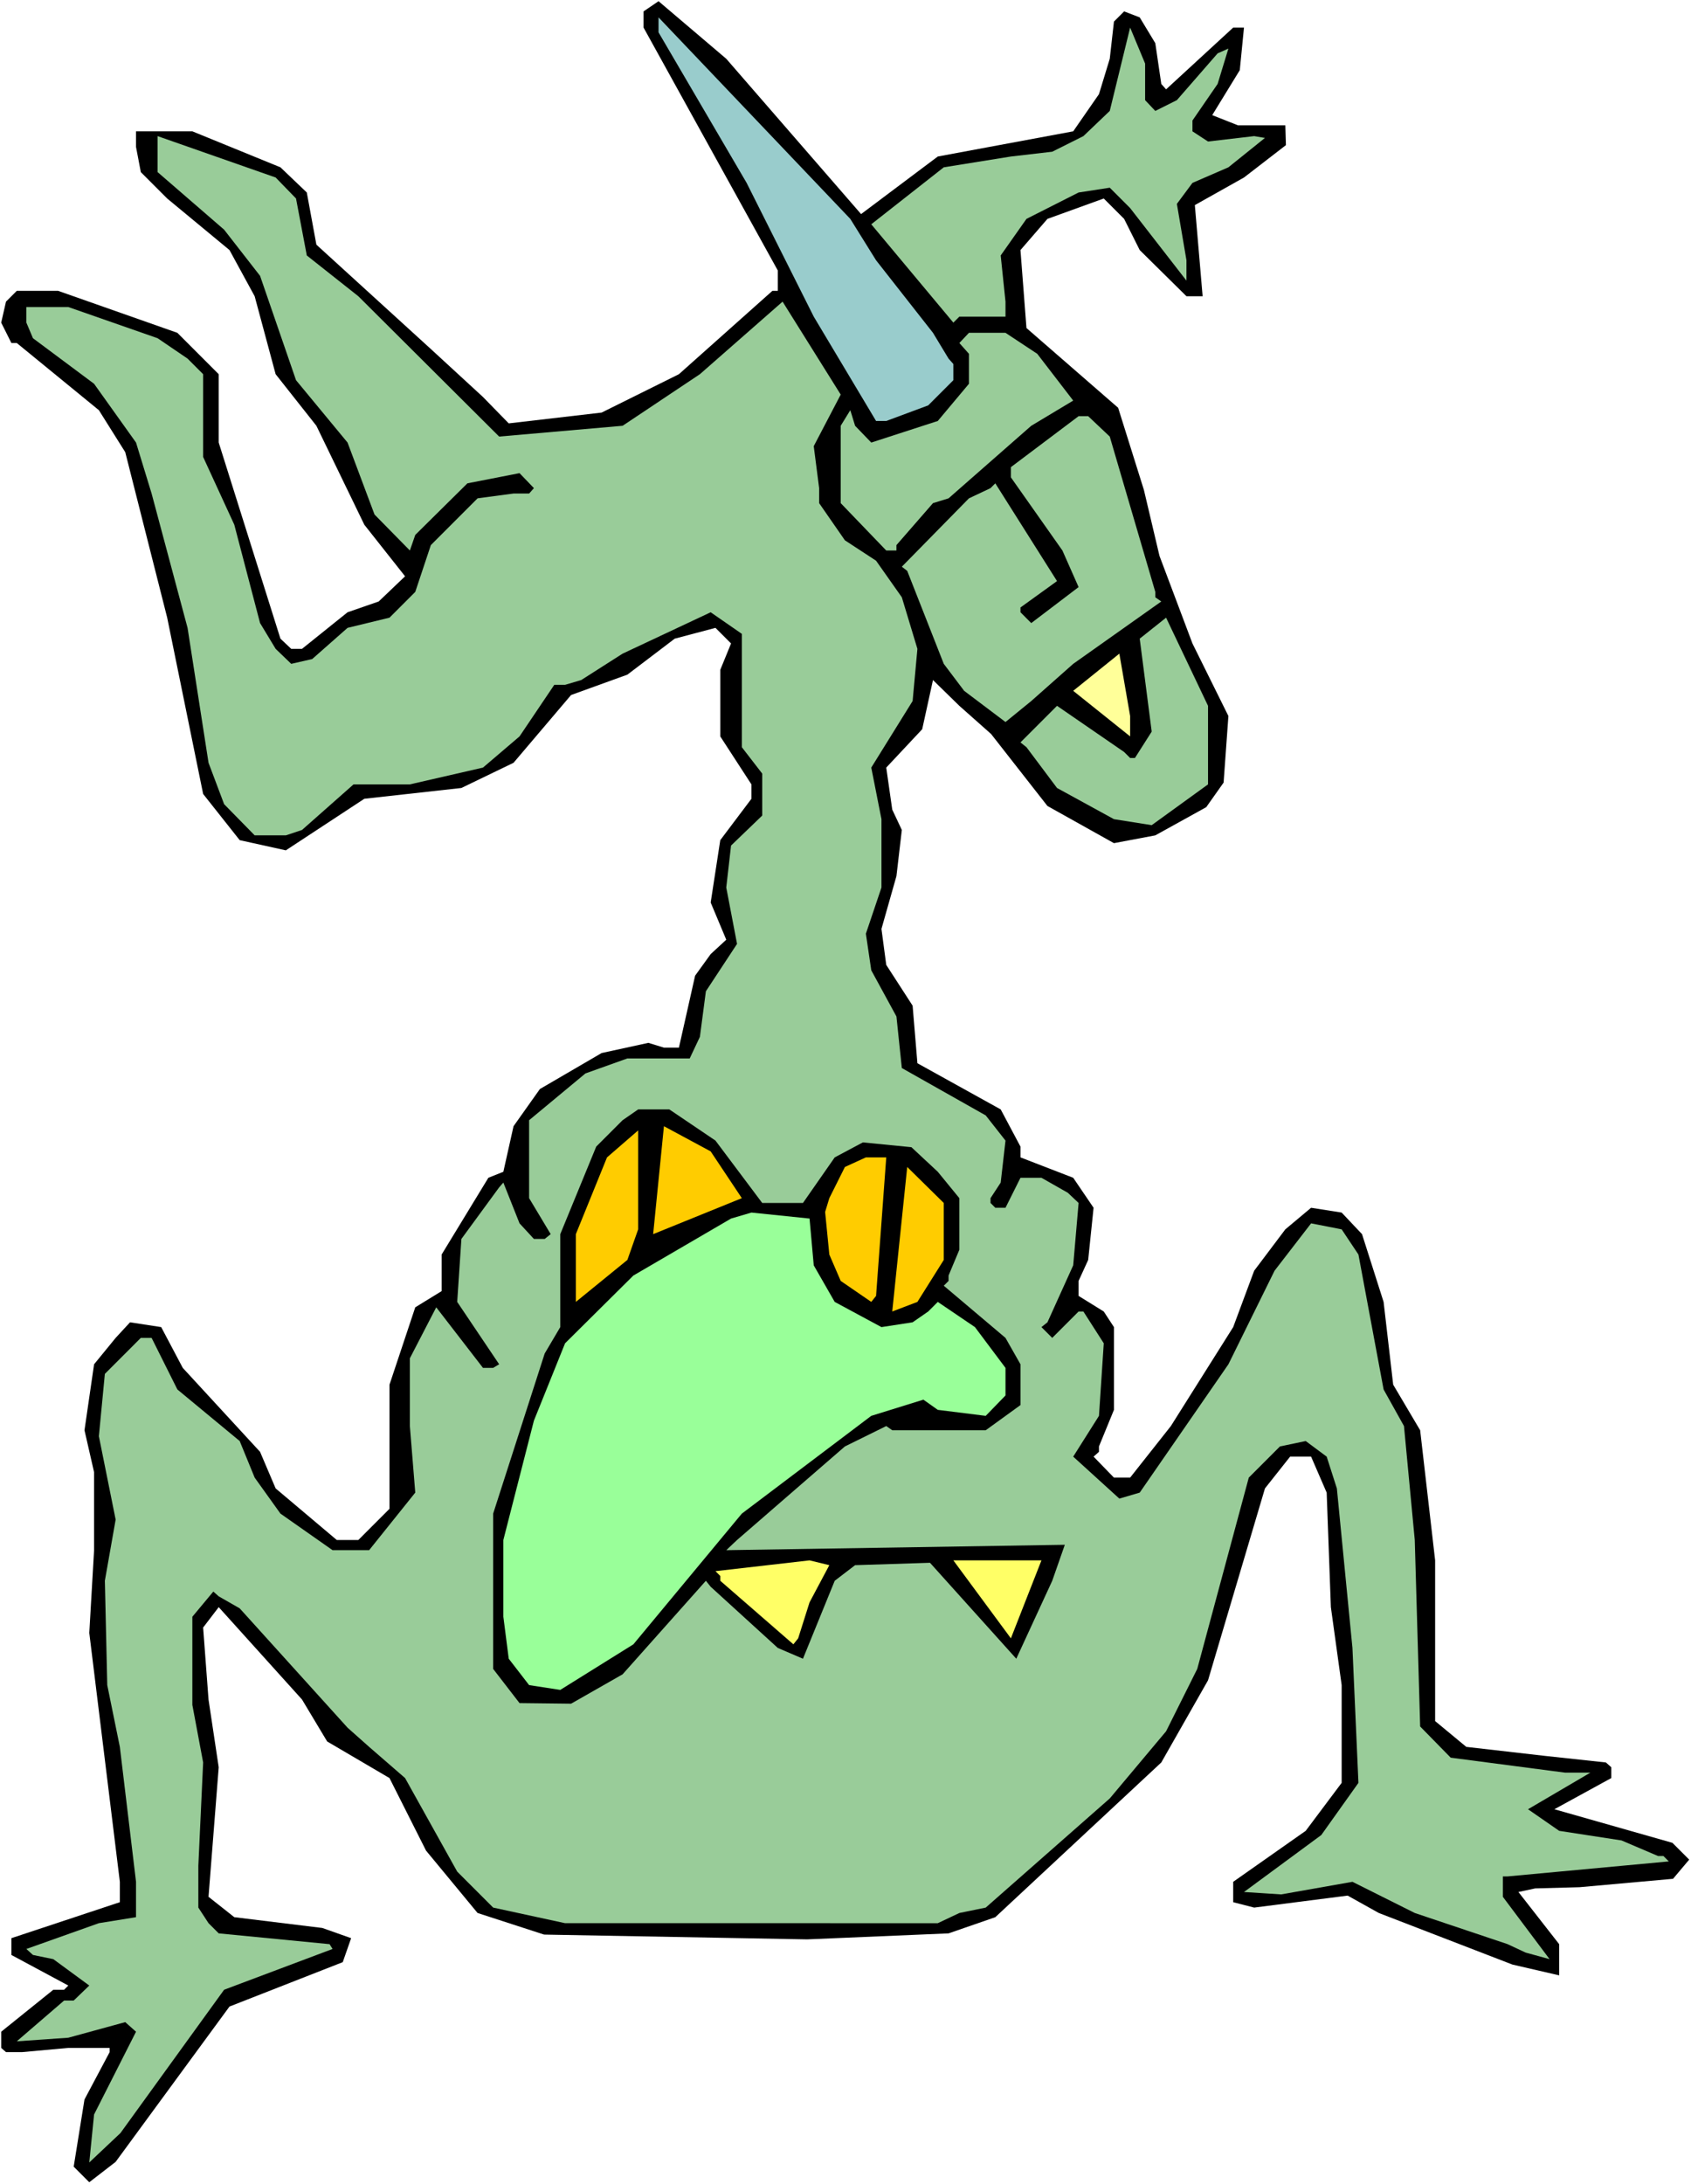
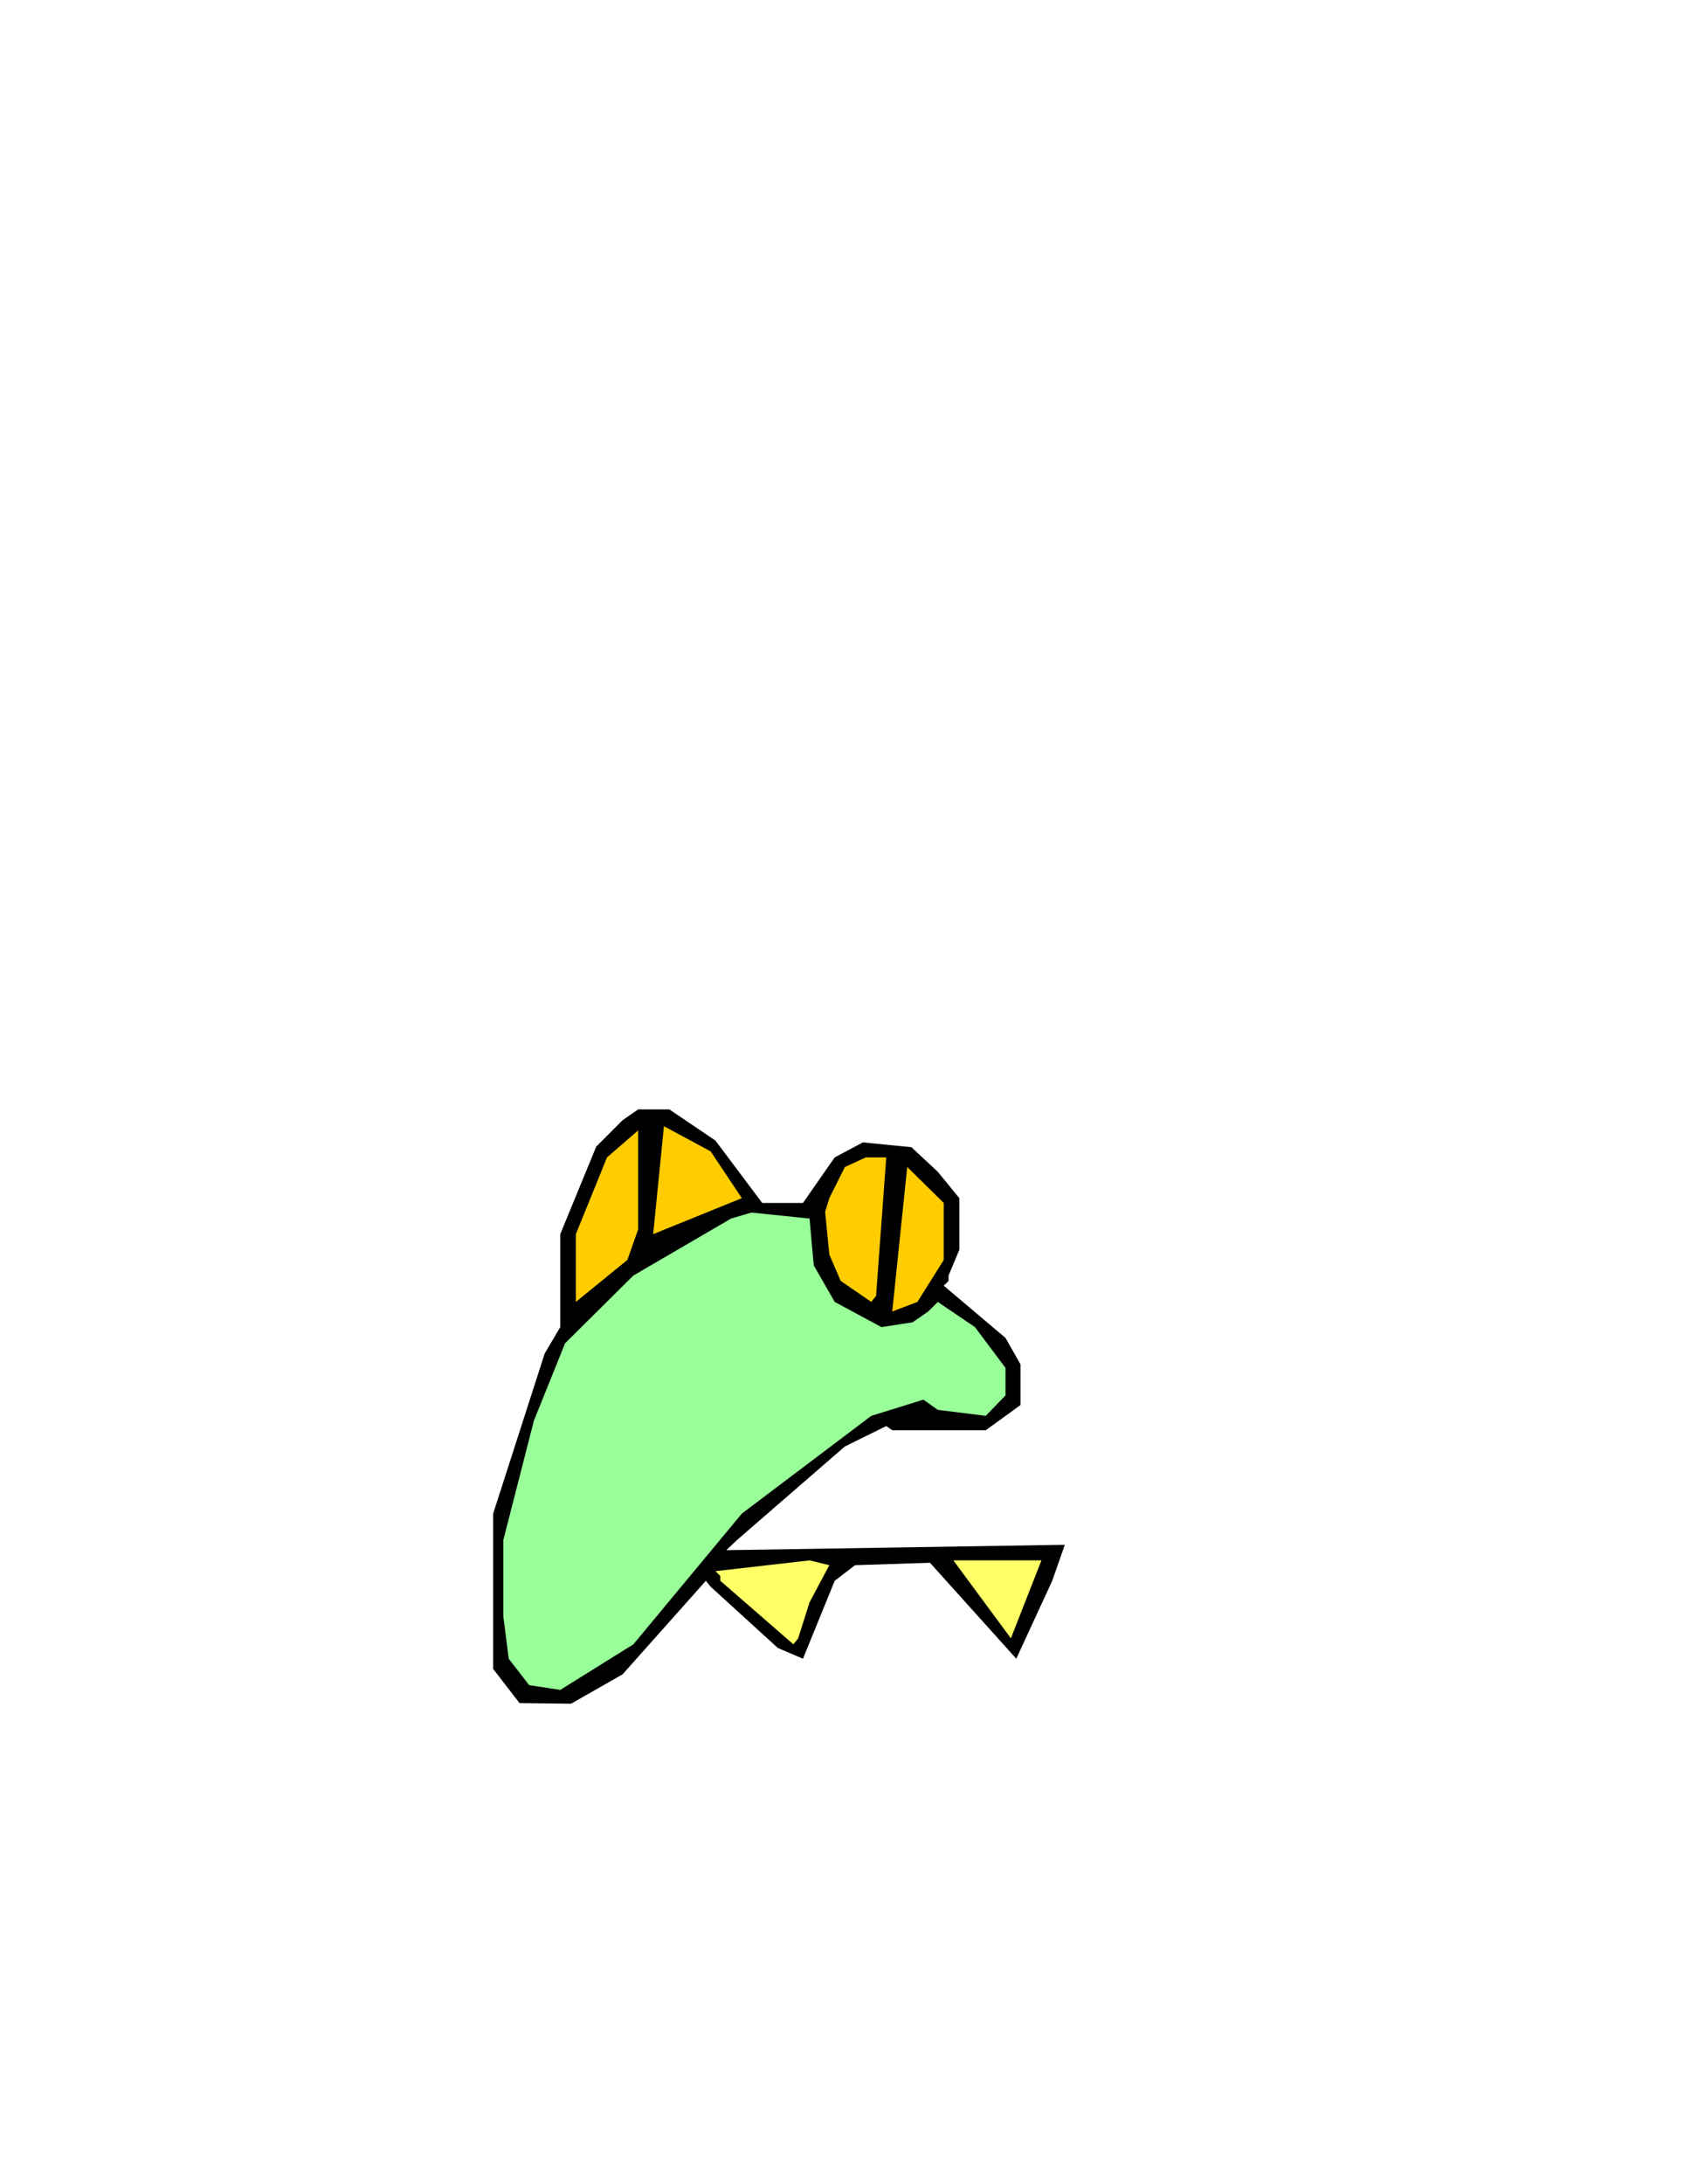
<svg xmlns="http://www.w3.org/2000/svg" fill-rule="evenodd" height="588.515" preserveAspectRatio="none" stroke-linecap="round" viewBox="0 0 2822 3642" width="455.921">
  <style>.pen1{stroke:none}.brush1{fill:#000}.brush3{fill:#9c9}</style>
  <path class="pen1" style="fill:#fff" d="M0 3642h2822V0H0v3642z" />
-   <path class="pen1 brush1" d="m1437 357 128-96 226-42 43-62 18-59 7-62 17-17 26 10 26 43 10 68 8 9 112-103h18l-7 71-46 75 43 17h79l1 33-70 54-82 46 13 152h-27l-78-77-26-52-34-34-94 34-45 52 10 130 153 133 43 137 26 110 55 146 60 121-8 111-29 41-85 47-69 13-111-62-94-120-53-47-44-43-18 82-60 64 10 70 16 34-9 77-25 88 8 60 44 68 8 96 139 77 33 62v18l88 34 34 50-9 87-16 35v25l42 26 17 26v138l-25 61v9l-9 8 34 35h27l68-86 104-165 35-94 52-69 43-36 51 8 34 36 36 113 16 138 45 76 25 217v268l52 43 131 15 102 11 9 8v18l-95 52 197 56 28 28-27 32-156 14-74 2-28 6 68 87v52l-78-18-223-86-52-29-156 20-35-9v-34l121-85 60-80v-163l-18-130-7-191-26-60h-35l-42 53-95 320-78 137-277 258-78 27-236 10-439-8-111-36-86-104-61-121-104-61-42-70-139-154-26 34 9 120 17 113-17 216 43 34 147 18 48 17-14 40-189 74-190 259-44 34-26-26 18-112 42-79v-7h-69l-77 7H10l-8-7v-27l87-70h18l7-7-95-51v-28l181-60v-34l-51-415 8-138v-130l-16-70 16-110 36-44 24-26 52 8 36 68 129 140 26 61 102 86h36l52-52v-207l43-129 44-27v-61l78-128 25-10 17-76 44-62 103-60 78-17 26 8h25l27-120 26-36 26-24-26-62 16-104 52-69v-24l-52-80v-111l18-44-26-26-68 18-79 60-94 34-96 113-87 42-162 18-131 86-77-17-61-77-60-294-70-276-44-70L28 572h-9L2 538l8-35 18-18h69l199 70 69 69v114l103 327 18 17h18l76-61 52-18 44-42-68-86-80-165-68-86-35-130-42-77-104-86-44-44-8-42v-26h94l147 60 44 42 16 87 191 174 87 80 43 44 155-18 129-64 156-139h9v-34L1074 46V19l25-17 113 96 225 259z" />
-   <path class="pen1" style="fill:#9cc" d="m1462 434 95 121 26 43 8 9v27l-42 42-70 26h-17l-104-174-112-223-147-251V29l320 336 43 69z" />
-   <path class="pen1 brush3" d="m1911 167 17 18 36-18 68-78 18-8-18 59-42 61v18l26 17 77-9 18 3-61 49-60 26-26 35 16 94v34l-94-121-34-34-52 8-87 44-43 61 8 77v25h-77l-10 10-137-164 121-95 112-18 69-8 52-26 44-42 34-139 25 60v61zM494 331l18 95 86 68 235 234 206-18 129-86 138-121 97 155-45 86 9 70v25l43 62 52 34 43 61 26 86-8 87-69 111 17 86v114l-26 77 9 61 42 77 9 86 140 79 33 42-8 70-17 26v8l8 8h17l25-50h35l44 25 18 17-9 104-43 95-10 8 18 18 44-44h8l34 53-8 121-43 68 77 70 34-10 148-214 77-156 61-79 51 10 28 42 42 225 34 61 18 190 9 311 51 52 191 25h42l-104 61 52 36 104 16 61 26h9l9 9-269 25h-8v34l78 104-40-11-30-14-155-52-104-52-119 21-62-4 129-95 62-87-10-225-26-266-17-53-35-26-43 9-52 52-86 319-52 104-94 112-207 182-44 9-36 17H943l-120-26-60-60-87-156-60-52-36-32-180-199-35-20-9-8-35 42v147l18 96-8 172v70l17 26 17 17 185 18 5 8-181 68-173 239-52 49 8-80 70-138-18-16-95 26-86 6 79-68h16l26-25-60-44-34-7-11-10 121-43 62-10v-59l-27-225-21-103-4-174 18-102-28-139 10-104 60-60h18l43 86 104 86 25 61 43 60 87 61h61l77-96-9-111v-113l44-85 78 101h17l10-6-70-104 7-105 63-86 7-8 27 68 24 26h18l10-8-36-60v-130l94-78 70-25h104l17-36 10-76 52-79-18-94 8-70 52-50v-70l-34-44v-189l-52-36-147 69-69 44-27 8h-18l-58 86-61 52-122 28h-94l-86 76-27 9h-52l-51-52-26-69-35-225-60-224-26-85-70-98-102-76-11-26v-26h70l149 52 50 34 26 26v138l52 113 43 164 26 43 26 25 35-8 59-52 70-17 43-43 26-78 78-78 60-8h26l8-9-24-25-87 17-87 86-9 26-59-60-45-120-86-104-60-174-60-77-111-96v-60l197 69 34 35z" />
-   <path class="pen1 brush3" d="m1731 590 60 78-70 42-138 121-26 8-61 70v9h-17l-76-79V710l16-26 8 26 27 28 111-36 52-62v-50l-16-18 16-17h61l53 35zm121 138 76 259v9l10 7-147 104-70 62-43 35-69-52-34-45-61-155-9-7 112-114 36-17 8-8 103 163-61 44v8l18 18 79-60-27-61-86-122v-17l113-85h16l36 34zm164 580-94 68-63-10-95-52-51-68-10-8 61-61 112 77 10 10h8l28-44-20-155 44-35 70 147v131z" />
-   <path class="pen1" style="fill:#ff9" d="m1886 1228-95-76 77-62 18 104v34z" />
  <path class="pen1 brush1" d="m1194 1902 78 104h68l53-76 47-25 81 8 44 41 36 44v86l-18 43v9l-8 8 103 87 25 44v68l-58 42h-156l-10-7-69 34-180 156-18 17 565-9-21 60-60 130-144-160-125 4-34 26-53 130-42-18-112-102-8-10-139 156-86 49-86-1-44-57v-259l86-267 26-44v-155l60-146 44-44 26-18h52l77 52z" />
  <path class="pen1" d="m1238 1998-148 60 18-180 78 42 52 78zm-191 103-86 70v-113l52-128 52-45v165l-18 51zm415 60-8 10-51-35-19-44-7-71 7-23 26-52 35-16h34l-17 231zm113-60-44 70-42 16 25-241 61 60v95z" style="fill:#fc0" />
  <path class="pen1" style="fill:#9f9" d="m1358 2110 35 61 78 42 52-8 26-18 16-16 62 42 51 68v46l-33 34-80-10-24-17-87 27-216 163-181 218-122 76-52-8-34-44-9-70v-128l51-199 52-129 114-113 163-95 34-10 97 10 7 78z" />
  <path class="pen1" d="m1351 2672-19 60-8 10-122-106v-8l-8-8 157-18 33 8-33 62zm336 60-96-130h147l-51 130z" style="fill:#ff6" />
</svg>